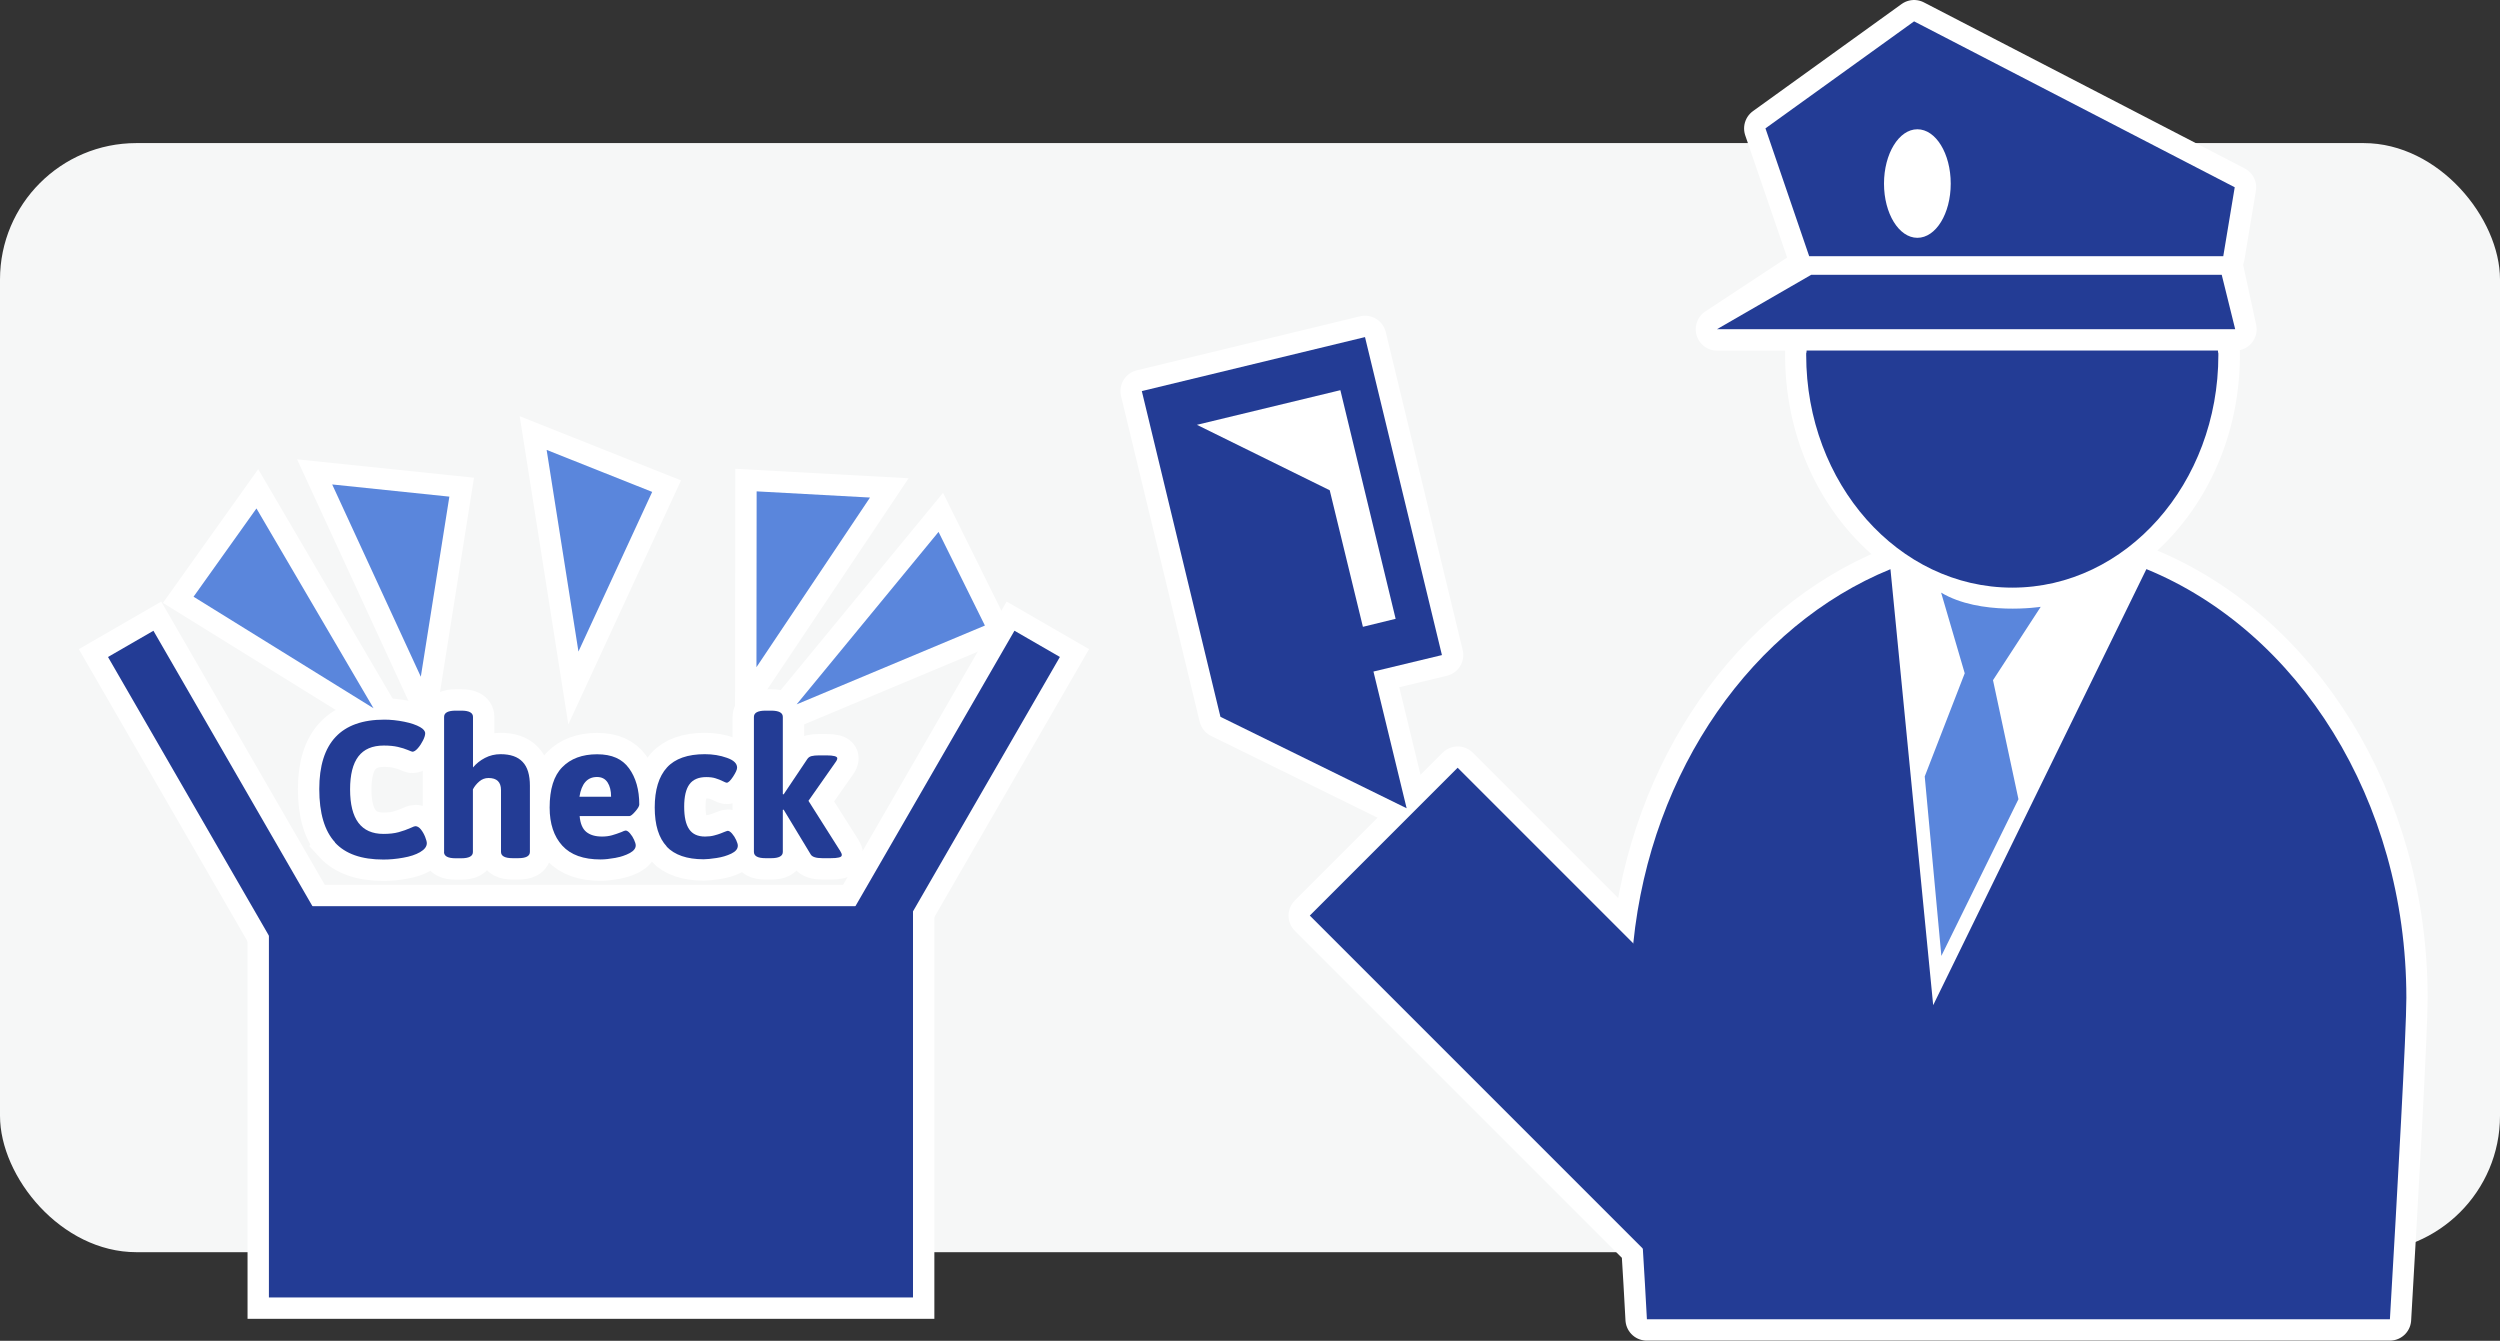
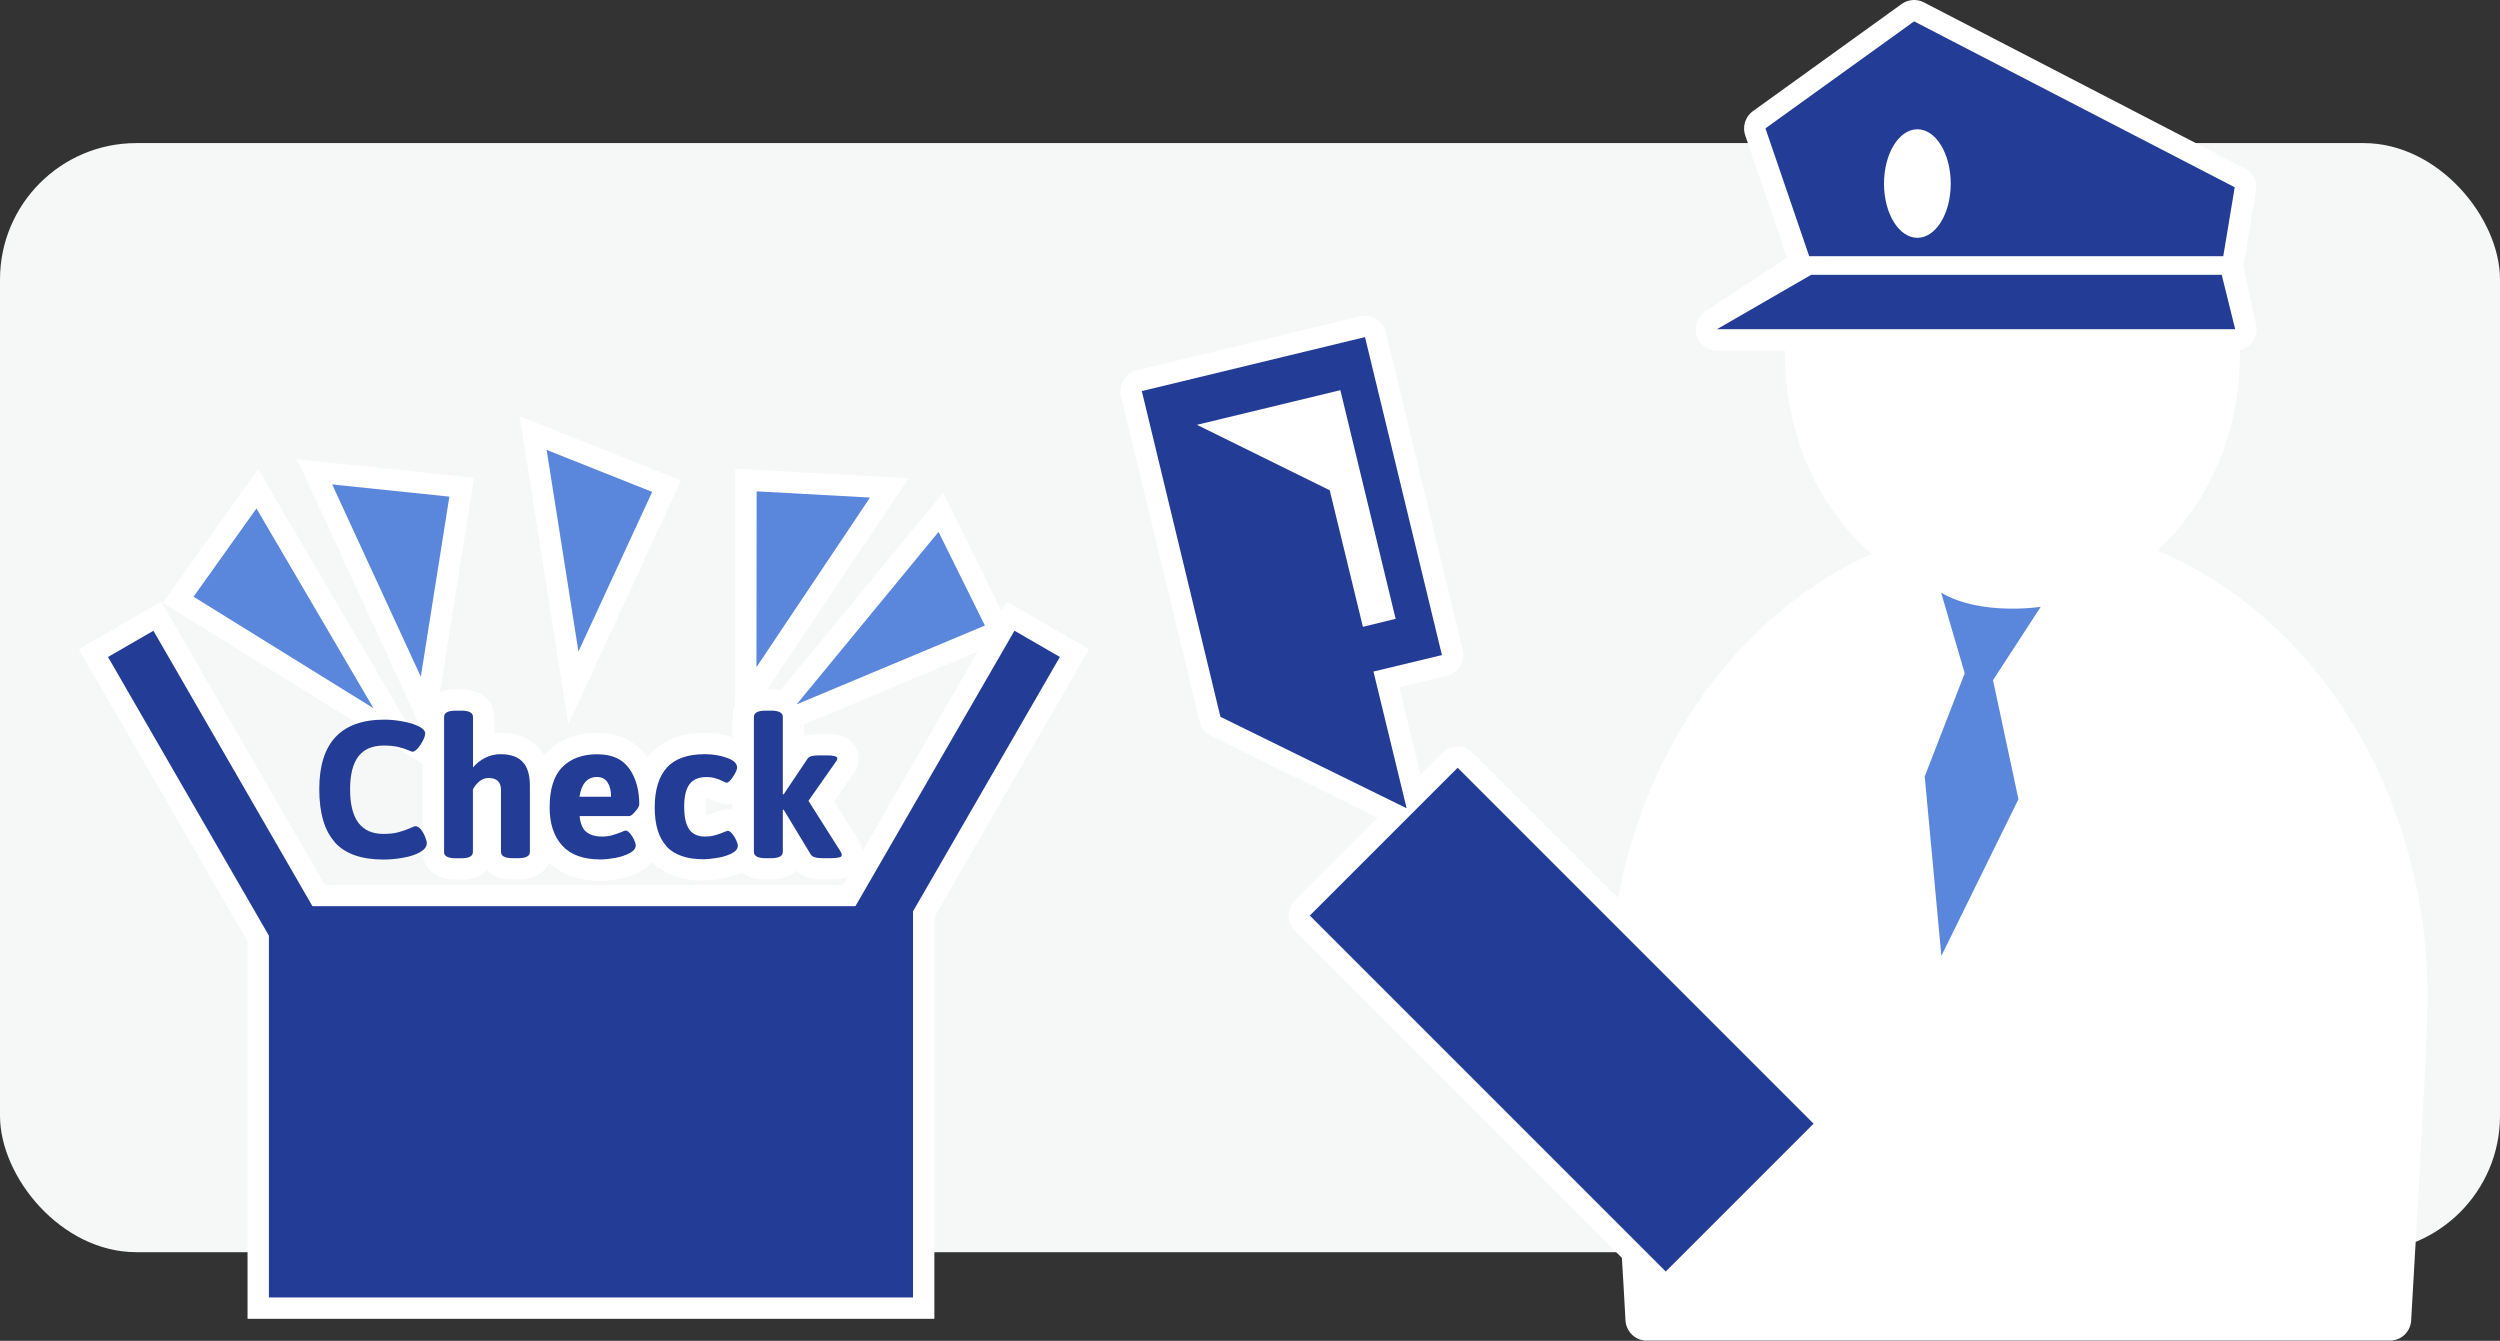
<svg xmlns="http://www.w3.org/2000/svg" id="_レイヤー_2" data-name="レイヤー 2" viewBox="0 0 275 147.49">
  <rect x="0" y="0" width="275" height="147.49" fill="#333333" stroke="none" />
  <defs>
    <style>
      .cls-1 {
        stroke-linecap: round;
        stroke-linejoin: round;
      }

      .cls-1, .cls-2 {
        fill: #fff;
        stroke: #fff;
        stroke-width: 4.7px;
      }

      .cls-3 {
        fill: #233c95;
      }

      .cls-4 {
        fill: #5a86dc;
      }

      .cls-5 {
        fill: #f6f7f7;
      }

      .cls-2 {
        stroke-miterlimit: 10;
      }
    </style>
  </defs>
  <g id="_メイン" data-name="メイン">
    <rect class="cls-5" y="15.74" width="275" height="122" rx="15" ry="15" />
    <g>
      <g>
        <g>
          <g>
            <polygon class="cls-2" points="83.23 54.05 83.21 73.39 95.7 54.73 83.23 54.05" />
            <polygon class="cls-2" points="71.74 54.11 63.63 71.67 60.13 49.49 71.74 54.11" />
            <polygon class="cls-2" points="103.24 58.51 87.63 77.48 108.34 68.81 103.24 58.51" />
            <polygon class="cls-2" points="49.43 54.63 46.29 74.44 36.54 53.29 49.43 54.63" />
            <polygon class="cls-2" points="28.21 55.93 41.09 77.91 21.29 65.64 28.21 55.93" />
          </g>
          <g>
-             <path class="cls-2" d="M36.85,92.65c-1.15-1.25-1.73-3.2-1.73-5.85,0-5.09,2.39-7.64,7.16-7.64.71,0,1.44.08,2.19.23.74.15,1.32.35,1.74.59.37.21.56.44.56.69,0,.2-.08.46-.24.78-.16.32-.35.61-.57.86-.22.25-.42.38-.59.38-.04,0-.21-.06-.51-.19-.3-.13-.67-.24-1.09-.34-.43-.1-.95-.15-1.55-.15-1.26,0-2.19.4-2.8,1.2-.61.8-.91,2.01-.91,3.63,0,3.26,1.22,4.89,3.67,4.89.64,0,1.2-.06,1.67-.19.47-.13.93-.29,1.37-.49.23-.11.39-.17.47-.17.21,0,.42.12.61.36s.35.52.47.83c.12.31.18.53.18.68,0,.37-.25.7-.75.99-.47.27-1.09.48-1.86.61-.77.14-1.49.2-2.17.2-2.4,0-4.18-.62-5.33-1.88Z" />
            <path class="cls-2" d="M48.85,93.71v-14.85c0-.46.43-.69,1.29-.69h.6c.86,0,1.29.23,1.29.69v5.56c.36-.43.8-.78,1.32-1.05s1.09-.41,1.71-.41c1.09,0,1.9.28,2.43.85.54.56.8,1.44.8,2.63v7.27c0,.46-.43.69-1.29.69h-.6c-.86,0-1.29-.23-1.29-.69v-6.8c0-.89-.46-1.33-1.37-1.33-.39,0-.73.13-1.02.38-.29.25-.53.54-.7.87v6.89c0,.46-.43.69-1.29.69h-.6c-.86,0-1.29-.23-1.29-.69Z" />
            <path class="cls-2" d="M61.85,93.02c-.92-1.01-1.39-2.41-1.39-4.19,0-2.02.46-3.5,1.39-4.44.92-.94,2.2-1.42,3.83-1.42s2.76.51,3.51,1.54c.75,1.03,1.13,2.36,1.13,3.99,0,.17-.15.43-.44.76-.29.34-.51.51-.65.51h-5.47c.07.81.31,1.39.73,1.74.42.34.99.51,1.74.51.4,0,.77-.05,1.09-.14s.67-.21,1.03-.35c.23-.11.39-.17.47-.17.14,0,.3.1.48.31.18.21.33.44.45.71.12.27.18.47.18.61,0,.33-.22.61-.66.85-.44.24-.97.41-1.59.53-.62.11-1.15.17-1.61.17-1.89,0-3.29-.5-4.21-1.51ZM67.22,87.64c0-.66-.13-1.18-.39-1.58-.26-.39-.64-.59-1.16-.59-1.06,0-1.7.72-1.93,2.17h3.48Z" />
            <path class="cls-2" d="M73.35,93.12c-.89-.94-1.33-2.37-1.33-4.3s.45-3.41,1.34-4.39c.89-.98,2.29-1.47,4.17-1.47.87,0,1.68.13,2.43.4.75.26,1.12.62,1.12,1.08,0,.22-.15.54-.44.99-.29.44-.53.67-.7.67-.06,0-.19-.05-.39-.15-.29-.14-.57-.26-.85-.34-.28-.09-.62-.13-1.02-.13-.84,0-1.46.27-1.84.79-.39.53-.58,1.35-.58,2.47s.18,1.94.55,2.48c.37.54.95.8,1.75.8.37,0,.71-.04,1-.12.29-.08.54-.15.73-.23.19-.07.32-.12.37-.15.23-.09.36-.13.39-.13.14,0,.3.1.48.31.18.21.33.44.45.71s.18.47.18.61c0,.36-.24.65-.72.88-.48.23-1.02.39-1.62.48-.6.09-1.07.14-1.42.14-1.83,0-3.19-.47-4.08-1.4Z" />
            <path class="cls-2" d="M92.59,94.08c0,.22-.41.32-1.22.32h-.9c-.7,0-1.13-.14-1.29-.41l-2.98-4.93-.09.02v4.63c0,.46-.43.69-1.29.69h-.6c-.86,0-1.29-.23-1.29-.69v-14.85c0-.46.43-.69,1.29-.69h.6c.86,0,1.29.23,1.29.69v8.5l.09.02,2.6-3.88c.11-.17.27-.28.47-.33s.48-.08.84-.08h.79c.8,0,1.2.11,1.2.32,0,.11-.06.26-.19.43l-2.98,4.25,3.5,5.53c.11.17.17.32.17.45Z" />
          </g>
          <g>
            <rect class="cls-2" x="29.58" y="99.68" width="70.85" height="43.04" />
            <rect class="cls-2" x="20.6" y="68.38" width="5.77" height="36.42" transform="translate(-40.15 23.35) rotate(-30)" />
            <rect class="cls-2" x="102.09" y="68.38" width="5.77" height="36.42" transform="translate(152.6 214.07) rotate(-150)" />
          </g>
        </g>
        <g>
          <g>
            <polygon class="cls-4" points="83.23 54.05 83.21 73.39 95.7 54.73 83.23 54.05" />
            <polygon class="cls-4" points="71.74 54.11 63.63 71.67 60.13 49.49 71.74 54.11" />
            <polygon class="cls-4" points="103.24 58.51 87.63 77.48 108.34 68.81 103.24 58.51" />
            <polygon class="cls-4" points="49.43 54.63 46.29 74.44 36.54 53.29 49.43 54.63" />
            <polygon class="cls-4" points="28.21 55.93 41.09 77.91 21.29 65.64 28.21 55.93" />
          </g>
          <g>
            <path class="cls-3" d="M36.85,92.65c-1.15-1.25-1.73-3.2-1.73-5.85,0-5.09,2.39-7.64,7.16-7.64.71,0,1.44.08,2.19.23.74.15,1.32.35,1.74.59.37.21.56.44.56.69,0,.2-.08.46-.24.78-.16.32-.35.61-.57.86-.22.25-.42.38-.59.38-.04,0-.21-.06-.51-.19-.3-.13-.67-.24-1.09-.34-.43-.1-.95-.15-1.55-.15-1.26,0-2.19.4-2.8,1.2-.61.8-.91,2.01-.91,3.63,0,3.26,1.22,4.89,3.67,4.89.64,0,1.2-.06,1.67-.19.47-.13.93-.29,1.37-.49.23-.11.39-.17.47-.17.21,0,.42.12.61.36s.35.52.47.83c.12.31.18.53.18.68,0,.37-.25.7-.75.99-.47.27-1.09.48-1.86.61-.77.14-1.49.2-2.17.2-2.4,0-4.18-.62-5.33-1.88Z" />
            <path class="cls-3" d="M48.85,93.71v-14.85c0-.46.43-.69,1.29-.69h.6c.86,0,1.29.23,1.29.69v5.56c.36-.43.8-.78,1.32-1.05s1.09-.41,1.71-.41c1.09,0,1.9.28,2.43.85.54.56.8,1.44.8,2.63v7.27c0,.46-.43.69-1.29.69h-.6c-.86,0-1.29-.23-1.29-.69v-6.8c0-.89-.46-1.33-1.37-1.33-.39,0-.73.13-1.02.38-.29.25-.53.54-.7.87v6.89c0,.46-.43.69-1.29.69h-.6c-.86,0-1.29-.23-1.29-.69Z" />
            <path class="cls-3" d="M61.85,93.02c-.92-1.01-1.39-2.41-1.39-4.19,0-2.02.46-3.5,1.39-4.44.92-.94,2.2-1.42,3.83-1.42s2.76.51,3.51,1.54c.75,1.03,1.13,2.36,1.13,3.99,0,.17-.15.43-.44.76-.29.34-.51.51-.65.51h-5.47c.07.81.31,1.39.73,1.74.42.34.99.51,1.74.51.4,0,.77-.05,1.09-.14s.67-.21,1.03-.35c.23-.11.39-.17.47-.17.14,0,.3.1.48.31.18.21.33.44.45.71.12.27.18.47.18.61,0,.33-.22.61-.66.85-.44.24-.97.41-1.59.53-.62.11-1.15.17-1.61.17-1.89,0-3.29-.5-4.21-1.51ZM67.22,87.64c0-.66-.13-1.18-.39-1.58-.26-.39-.64-.59-1.16-.59-1.06,0-1.7.72-1.93,2.17h3.48Z" />
            <path class="cls-3" d="M73.35,93.12c-.89-.94-1.33-2.37-1.33-4.3s.45-3.41,1.34-4.39c.89-.98,2.29-1.47,4.17-1.47.87,0,1.68.13,2.43.4.75.26,1.12.62,1.12,1.08,0,.22-.15.54-.44.99-.29.44-.53.67-.7.67-.06,0-.19-.05-.39-.15-.29-.14-.57-.26-.85-.34-.28-.09-.62-.13-1.02-.13-.84,0-1.46.27-1.84.79-.39.53-.58,1.35-.58,2.47s.18,1.94.55,2.48c.37.54.95.8,1.75.8.37,0,.71-.04,1-.12.29-.08.54-.15.73-.23.19-.07.32-.12.37-.15.23-.09.36-.13.39-.13.14,0,.3.1.48.31.18.21.33.44.45.71s.18.47.18.61c0,.36-.24.65-.72.88-.48.23-1.02.39-1.62.48-.6.09-1.07.14-1.42.14-1.83,0-3.19-.47-4.08-1.4Z" />
            <path class="cls-3" d="M92.59,94.08c0,.22-.41.32-1.22.32h-.9c-.7,0-1.13-.14-1.29-.41l-2.98-4.93-.09.02v4.63c0,.46-.43.69-1.29.69h-.6c-.86,0-1.29-.23-1.29-.69v-14.85c0-.46.43-.69,1.29-.69h.6c.86,0,1.29.23,1.29.69v8.5l.09.02,2.6-3.88c.11-.17.27-.28.47-.33s.48-.08.84-.08h.79c.8,0,1.2.11,1.2.32,0,.11-.06.26-.19.43l-2.98,4.25,3.5,5.53c.11.17.17.32.17.45Z" />
          </g>
          <g>
            <rect class="cls-3" x="29.58" y="99.68" width="70.85" height="43.04" />
            <rect class="cls-3" x="20.6" y="68.38" width="5.77" height="36.42" transform="translate(-40.15 23.35) rotate(-30)" />
            <rect class="cls-3" x="102.09" y="68.38" width="5.77" height="36.42" transform="translate(152.6 214.07) rotate(-150)" />
          </g>
        </g>
      </g>
      <g>
        <g>
          <polygon class="cls-1" points="151.08 73.86 158.61 72.05 150.15 37.08 125.6 43.02 134.04 77.98 134.25 78.84 154.73 88.9 151.08 73.86" />
          <polygon class="cls-1" points="244.57 28.19 245.83 20.61 210.55 2.35 194.2 14.13 199.02 28.19 244.57 28.19" />
          <polygon class="cls-1" points="244.4 29.4 199.23 29.4 188.88 36.22 245.88 36.22 244.4 29.4" />
          <path class="cls-1" d="M236.11,62.61l-2.61-1.97c6.33-4.53,10.54-12.49,10.54-21.58,0-.55-.02-1.1-.05-1.62h-45.26c-.02.52-.02,1.07-.02,1.62,0,9.38,4.47,17.54,11.13,22l-1.89,1.55c-15.09,6.17-26.34,22.02-28.29,41.16l-19.31-19.31-16.26,16.26,36.61,36.61v.02c.17,2.62.31,5.24.45,7.77h81.73c.83-14.23,1.81-31.63,1.81-35.35,0-21.81-11.94-40.35-28.6-47.17Z" />
        </g>
        <g>
          <g>
            <path class="cls-3" d="M158.61,72.05l-8.46-34.97-24.55,5.94,8.44,34.97.21.86,20.48,10.06-3.65-15.04,7.53-1.81ZM146.27,53.93l-14.61-7.2,15.78-3.81,6.08,25.15-3.6.88-3.65-15.02Z" />
            <g>
              <g>
                <g>
-                   <path class="cls-3" d="M198.73,38.56c-.03.54-.05-.05-.05.49,0,14.13,10.15,25.59,22.67,25.59s22.67-11.46,22.67-25.59c0-.54-.02.04-.05-.49h-45.25Z" />
                  <polygon class="cls-3" points="245.87 36.21 188.87 36.21 199.23 30.23 244.39 30.23 245.87 36.21" />
                </g>
-                 <path class="cls-3" d="M236.1,62.61l-23.45,47.96-4.7-47.96c-15.09,6.17-26.34,22.02-28.29,41.16-.21,1.98-.31,3.98-.31,6.01,0,3.05.67,15.35,1.36,27.55.17,2.62.31,5.27.45,7.79h81.73c.83-14.23,1.81-31.63,1.81-35.35,0-21.81-11.94-40.35-28.6-47.17Z" />
              </g>
              <rect class="cls-3" x="160.29" y="84.48" width="23" height="55.37" transform="translate(-29 154.32) rotate(-45)" />
            </g>
          </g>
          <path class="cls-3" d="M210.55,2.35l-16.35,11.77,4.81,14.06h45.55l1.26-7.58L210.55,2.35ZM210.91,26.16c-2.03,0-3.67-2.67-3.67-5.96s1.64-5.98,3.67-5.98,3.67,2.67,3.67,5.98-1.64,5.96-3.67,5.96Z" />
          <path class="cls-4" d="M213.52,65.18l2.6,8.88-4.4,11.35,1.83,19.74,8.48-17.24-2.8-13.09,5.25-8.07s-6.64,1.03-10.97-1.57Z" />
        </g>
      </g>
    </g>
  </g>
</svg>